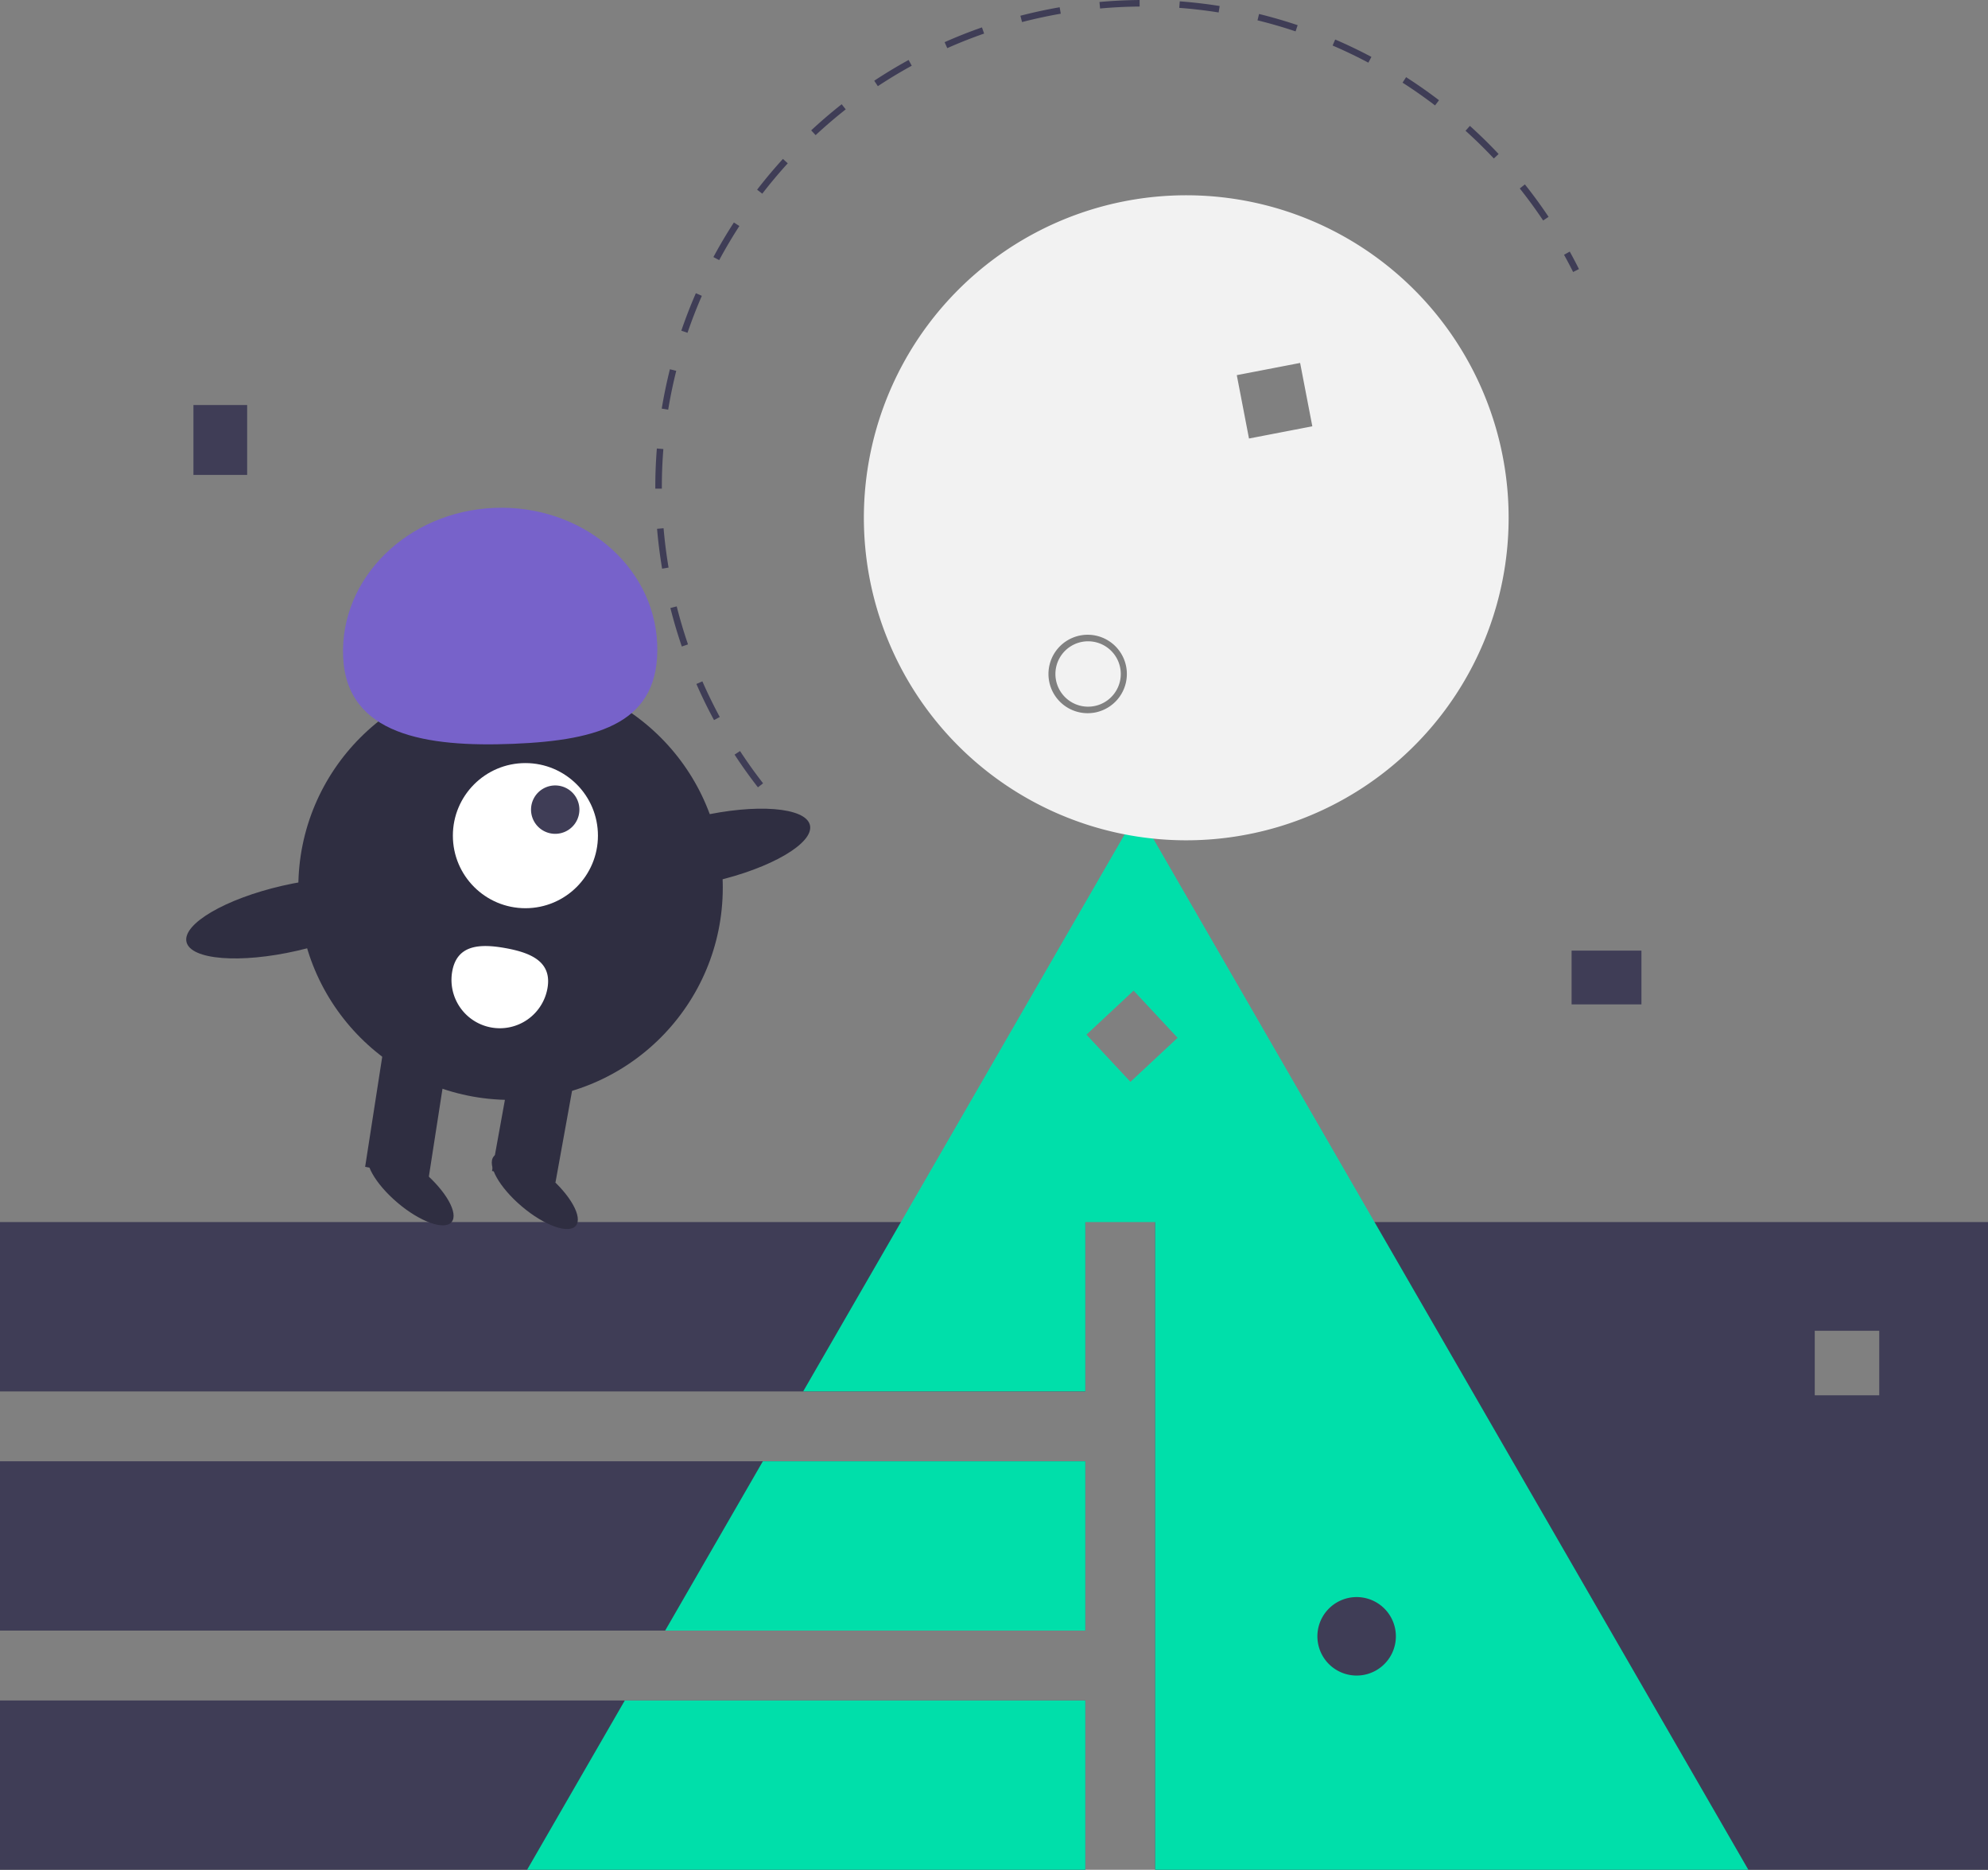
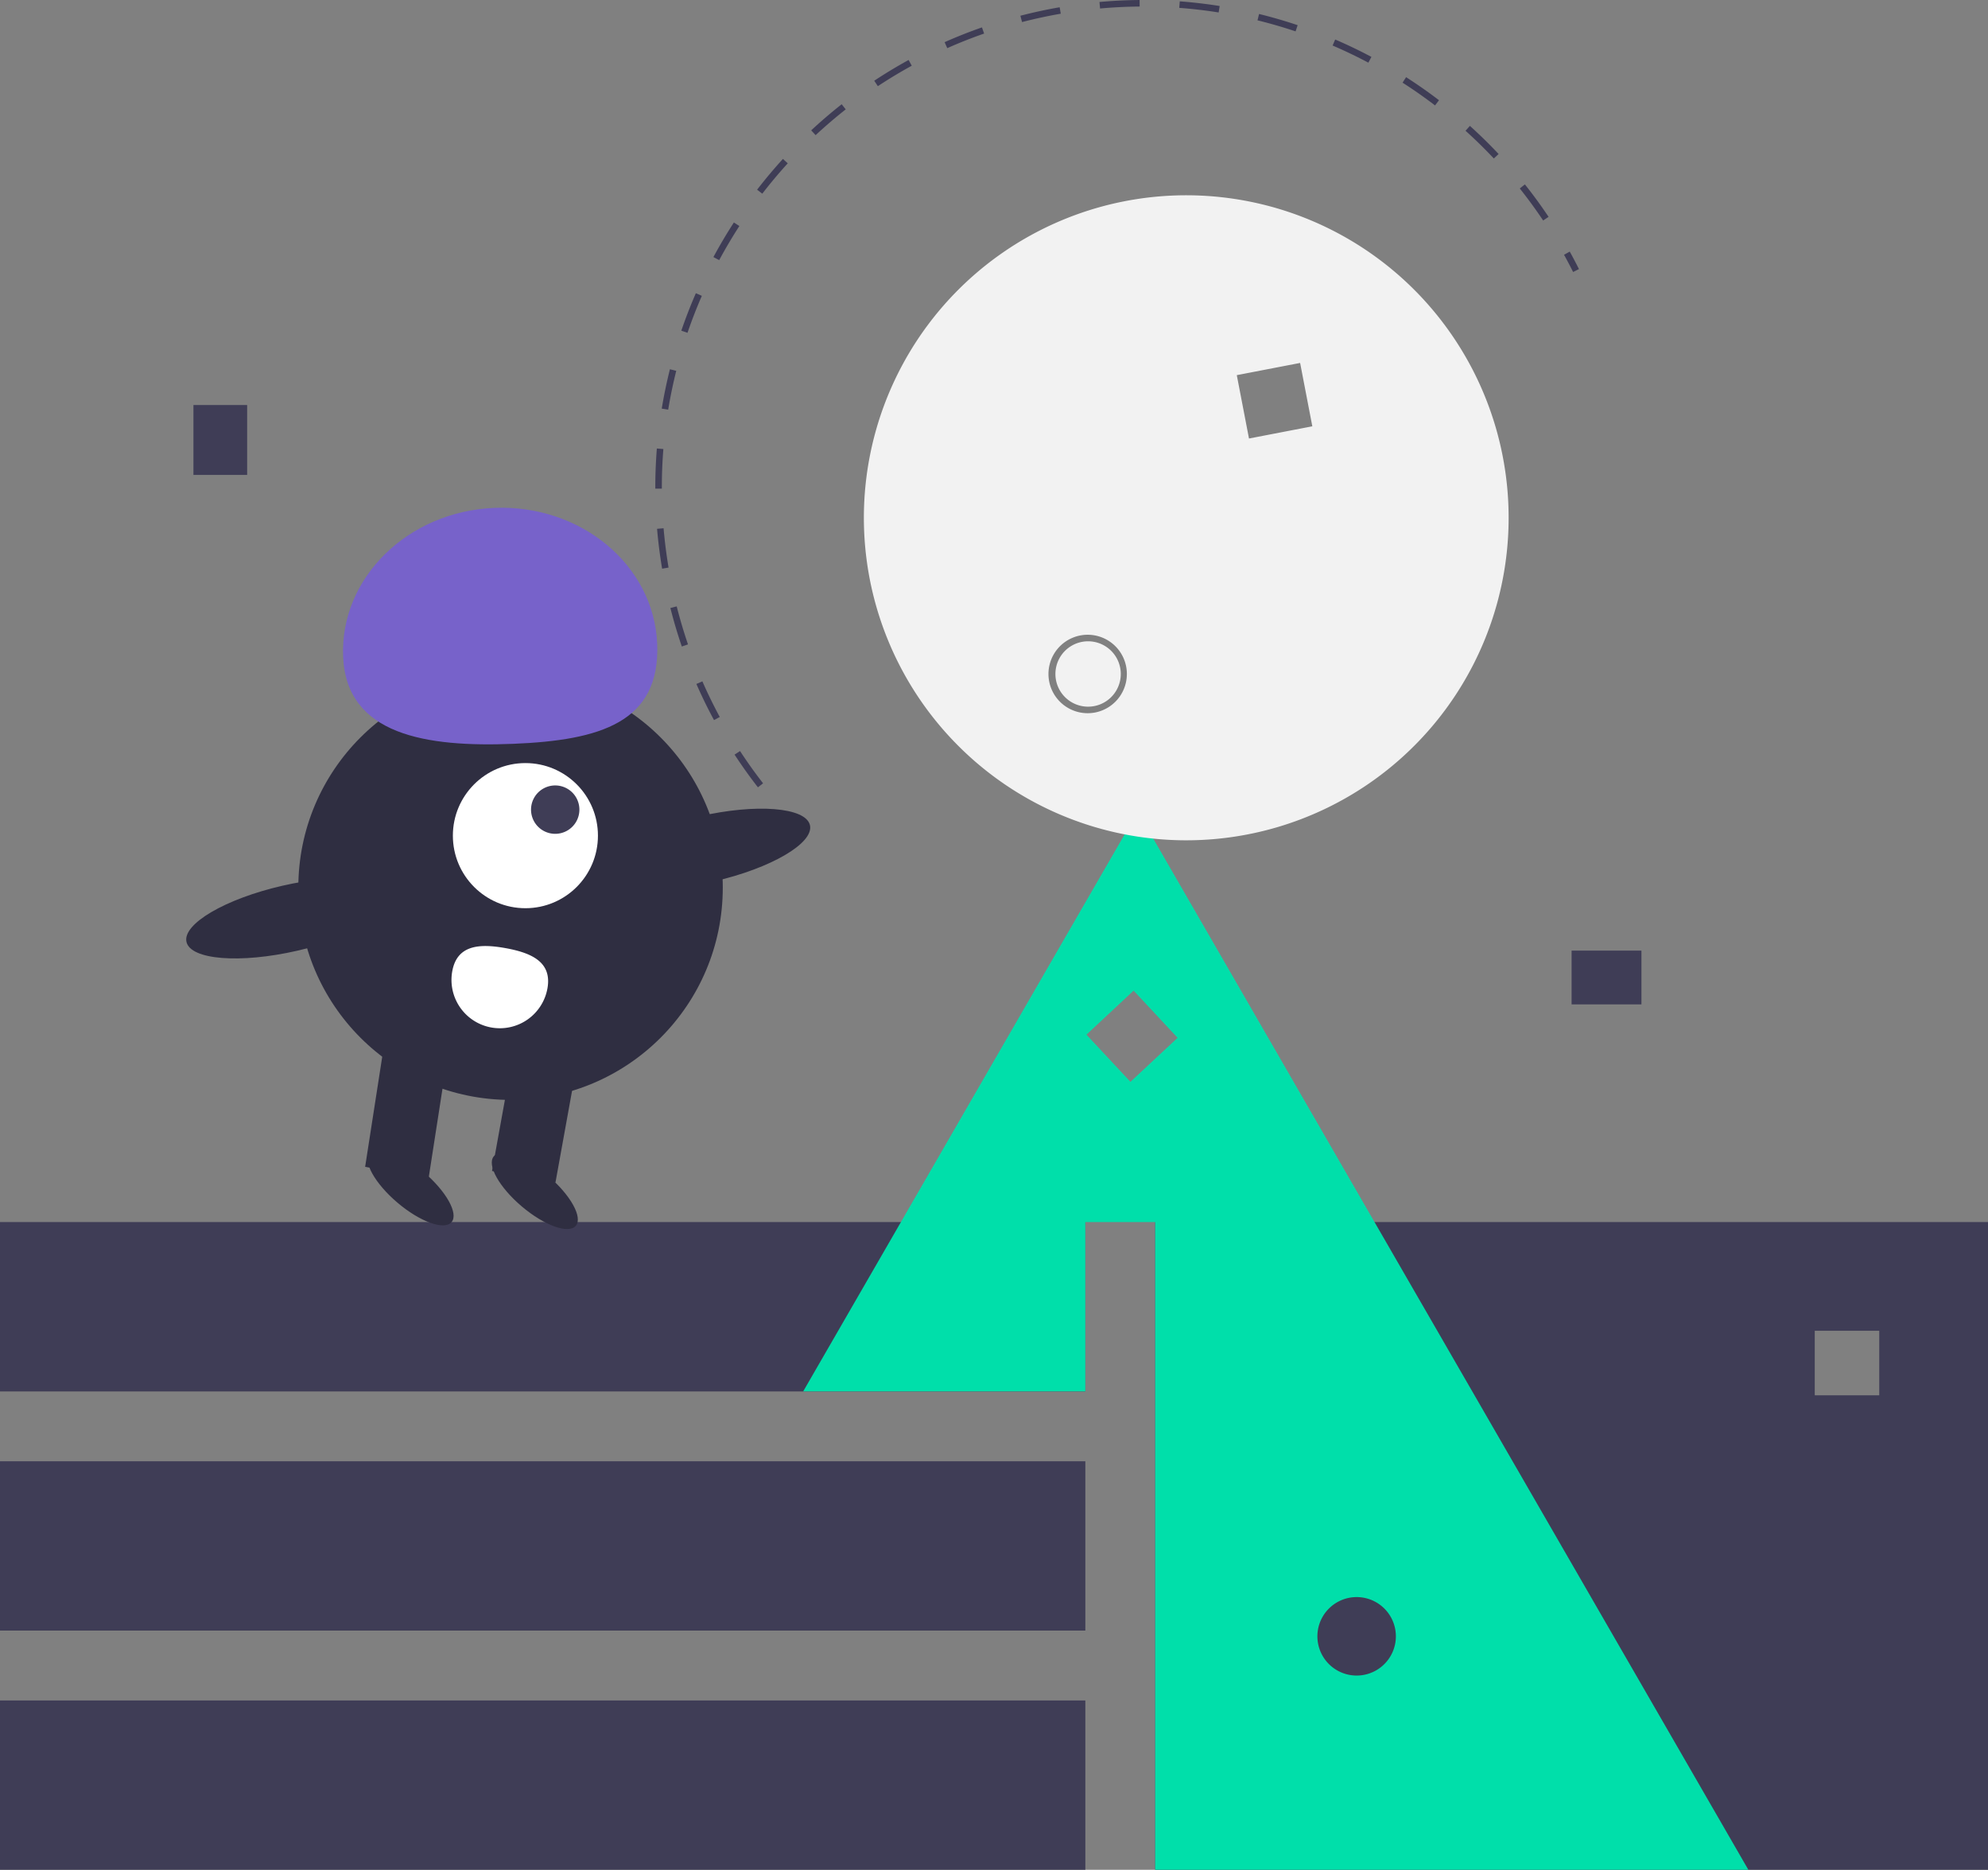
<svg xmlns="http://www.w3.org/2000/svg" width="335" height="315" fill="none">
  <rect width="100%" height="100%" fill="#808080" stroke="none" />
  <g clip-path="url(#clip0)">
    <path d="M194.662 205.881V315H335V205.881H194.662zm122.012 29.181h-10.869v-10.871h10.869v10.871zm-133.782-29.181H0v28.525h182.892v-28.525zm0 40.297H0v28.525h182.892v-28.525zm0 40.297H0V315h182.892v-28.525zM41.649 68.236h-9.054v11.772h9.054V68.236zm234.952 100.97v-9.056h-11.77v9.056h11.77z" fill="#3F3D56" />
-     <path d="M128.55 246.178h54.342v28.525h-70.807l16.465-28.525zm-23.265 40.297h77.607V315H88.82l16.465-28.525z" fill="#00DFAA" />
    <path d="M134.394 140.206a82.556 82.556 0 01-2.299-2.399l.81-.747c.736.801 1.5 1.598 2.269 2.368l-.78.778zm-6.676-7.567a81.538 81.538 0 01-3.934-5.511l.921-.602a81.27 81.27 0 003.882 5.436l-.869.677zm-7.399-11.329a82.148 82.148 0 01-2.969-6.084l1.008-.442a81.134 81.134 0 002.93 6.002l-.969.524zm-5.425-12.394a82.817 82.817 0 01-1.927-6.49l1.068-.27a81.456 81.456 0 001.901 6.403l-1.042.357zm-2.234-13.298l-1.086.183a83.347 83.347 0 01-.851-6.715l1.098-.094c.188 2.205.47 4.434.839 6.626zm-1.133-13.297l-1.101.002a82.085 82.085 0 01.262-6.764l1.098.088a80.764 80.764 0 00-.259 6.673zm1.07-13.303l-1.086-.179a82.06 82.06 0 011.377-6.633l1.068.269a81.149 81.149 0 00-1.359 6.543zm147.441-31.873a80.913 80.913 0 00-3.938-5.394l.861-.686a82.072 82.072 0 013.992 5.467l-.915.613zM115.852 56.067l-1.042-.356a82.509 82.509 0 012.45-6.313l1.009.44a81.317 81.317 0 00-2.417 6.229zM251.729 26.7a81.752 81.752 0 00-4.771-4.674l.738-.818a82.817 82.817 0 014.835 4.737l-.802.755zm-130.54 17.128l-.97-.522a83.04 83.04 0 013.449-5.826l.923.599a82.31 82.31 0 00-3.402 5.749zM241.82 17.76a81.89 81.89 0 00-5.471-3.833l.594-.927a82.992 82.992 0 015.545 3.884l-.668.876zM128.452 32.63l-.871-.673a82.74 82.74 0 014.352-5.185l.813.742a82.085 82.085 0 00-4.294 5.116zm102.131-22.073a81.935 81.935 0 00-6.024-2.888l.435-1.013a82.986 82.986 0 016.105 2.928l-.516.973zm-93.139 12.211l-.75-.806a82.311 82.311 0 015.14-4.401l.681.865a80.992 80.992 0 00-5.071 4.342zm80.875-17.483a81.16 81.16 0 00-6.416-1.86l.263-1.07c2.18.535 4.368 1.17 6.503 1.886l-.35 1.044zm-70.393 9.233l-.607-.918a81.84 81.84 0 015.792-3.494l.529.966a80.836 80.836 0 00-5.714 3.446zM205.355 2.1a80.74 80.74 0 00-6.635-.775l.083-1.098c2.243.168 4.506.432 6.726.786l-.174 1.087zm-45.731 6.01l-.446-1.006a82.173 82.173 0 016.293-2.49l.363 1.04a81.177 81.177 0 00-6.21 2.456zm32.42-7.008a81.182 81.182 0 00-6.67.33l-.099-1.097a82.28 82.28 0 016.76-.334l.009 1.101zm-19.82 2.616l-.276-1.067a83.86 83.86 0 016.616-1.428l.189 1.085c-2.184.38-4.385.855-6.529 1.41zm92.863 42.105a79.96 79.96 0 00-1.53-2.903l.964-.534a82.06 82.06 0 011.55 2.943l-.984.494z" fill="#3F3D56" />
    <path d="M294.619 315l-51.45-89.125-11.544-19.994-26.655-46.184-13.25-22.951-13.251 22.951-26.655 46.184-11.544 19.994-4.925 8.531h47.547v-28.525h11.77V315h99.957zm-66.017-45.944a6.61 6.61 0 11-2.528 12.714 6.606 6.606 0 01-2.141-10.776 6.612 6.612 0 014.669-1.938zm-38.11-86.803l-7.413-7.949 7.948-7.415 7.414 7.949-7.949 7.415z" fill="#00DFAA" />
    <path d="M183.283 119.051a5.507 5.507 0 10-.001-11.013 5.507 5.507 0 00.001 11.013z" fill="#F2F2F2" />
-     <path d="M189.621 33.879a54.333 54.333 0 00-40.038 73.84 54.328 54.328 0 0049.985 33.844 54.32 54.32 0 0050.391-33.237 54.331 54.331 0 00-4.712-51.007 54.314 54.314 0 00-34.43-23.312 54.315 54.315 0 00-21.196-.128zm-5.088 86.154a6.612 6.612 0 01-6.765-2.851 6.611 6.611 0 013.024-9.758 6.604 6.604 0 018.979 4.87 6.614 6.614 0 01-5.238 7.739zm36.608-48.215l-10.673 2.056-2.056-10.675 10.673-2.056 2.056 10.675z" fill="#F2F2F2" />
+     <path d="M189.621 33.879a54.333 54.333 0 00-40.038 73.84 54.328 54.328 0 0049.985 33.844 54.32 54.32 0 0050.391-33.237 54.331 54.331 0 00-4.712-51.007 54.314 54.314 0 00-34.43-23.312 54.315 54.315 0 00-21.196-.128m-5.088 86.154a6.612 6.612 0 01-6.765-2.851 6.611 6.611 0 013.024-9.758 6.604 6.604 0 018.979 4.87 6.614 6.614 0 01-5.238 7.739zm36.608-48.215l-10.673 2.056-2.056-10.675 10.673-2.056 2.056 10.675z" fill="#F2F2F2" />
    <path d="M86.033 185.298c19.752 0 35.764-16.015 35.764-35.77 0-19.755-16.012-35.769-35.764-35.769-19.751 0-35.763 16.014-35.763 35.769s16.012 35.77 35.763 35.77z" fill="#2F2E41" />
    <path d="M72.22 198.511l-10.69-1.936 3.467-22.327 10.69 1.936-3.466 22.327zm24.85-18.456l-10.69-1.936-3.468 19.158 10.69 1.936 3.468-19.158z" fill="#2F2E41" />
    <path d="M97.03 206.506c1.213-1.431-.898-5.212-4.714-8.444-3.816-3.232-7.892-4.692-9.104-3.261-1.212 1.431.9 5.212 4.715 8.444 3.816 3.232 7.892 4.692 9.104 3.261zm-20.936-.622c1.212-1.431-.9-5.211-4.715-8.443-3.816-3.232-7.892-4.692-9.104-3.261-1.211 1.431.9 5.211 4.715 8.443 3.816 3.233 7.892 4.693 9.104 3.261z" fill="#2F2E41" />
    <path d="M88.537 153.004c6.75 0 12.223-5.473 12.223-12.225s-5.472-12.225-12.223-12.225c-6.75 0-12.223 5.473-12.223 12.225s5.473 12.225 12.223 12.225z" fill="#fff" />
    <path d="M93.56 140.472a4.075 4.075 0 100-8.15 4.075 4.075 0 000 8.15z" fill="#3F3D56" />
    <path d="M57.82 110.615c-.537-13.242 10.874-24.459 25.488-25.052 14.615-.594 26.898 9.66 27.436 22.902.537 13.242-9.621 16.251-24.236 16.845-14.614.594-28.15-1.453-28.687-14.695z" fill="#7762CA" />
    <path d="M120.31 148.484c9.626-2.206 16.868-6.446 16.176-9.468-.693-3.023-9.058-3.684-18.684-1.477-9.626 2.207-16.868 6.446-16.176 9.469.693 3.022 9.058 3.683 18.684 1.476zm-70.202 11.677c9.626-2.207 16.868-6.446 16.175-9.469-.692-3.022-9.058-3.683-18.684-1.477-9.626 2.207-16.868 6.446-16.175 9.469.693 3.022 9.058 3.684 18.684 1.477z" fill="#2F2E41" />
    <path d="M76.21 163.625a8.15 8.15 0 0012.663 8.149 8.152 8.152 0 003.374-5.246c.802-4.429-2.622-5.996-7.05-6.798-4.428-.802-8.184-.535-8.986 3.895z" fill="#fff" />
  </g>
  <defs>
    <clipPath id="clip0">
      <path fill="#fff" d="M0 0h335v315H0z" />
    </clipPath>
  </defs>
</svg>